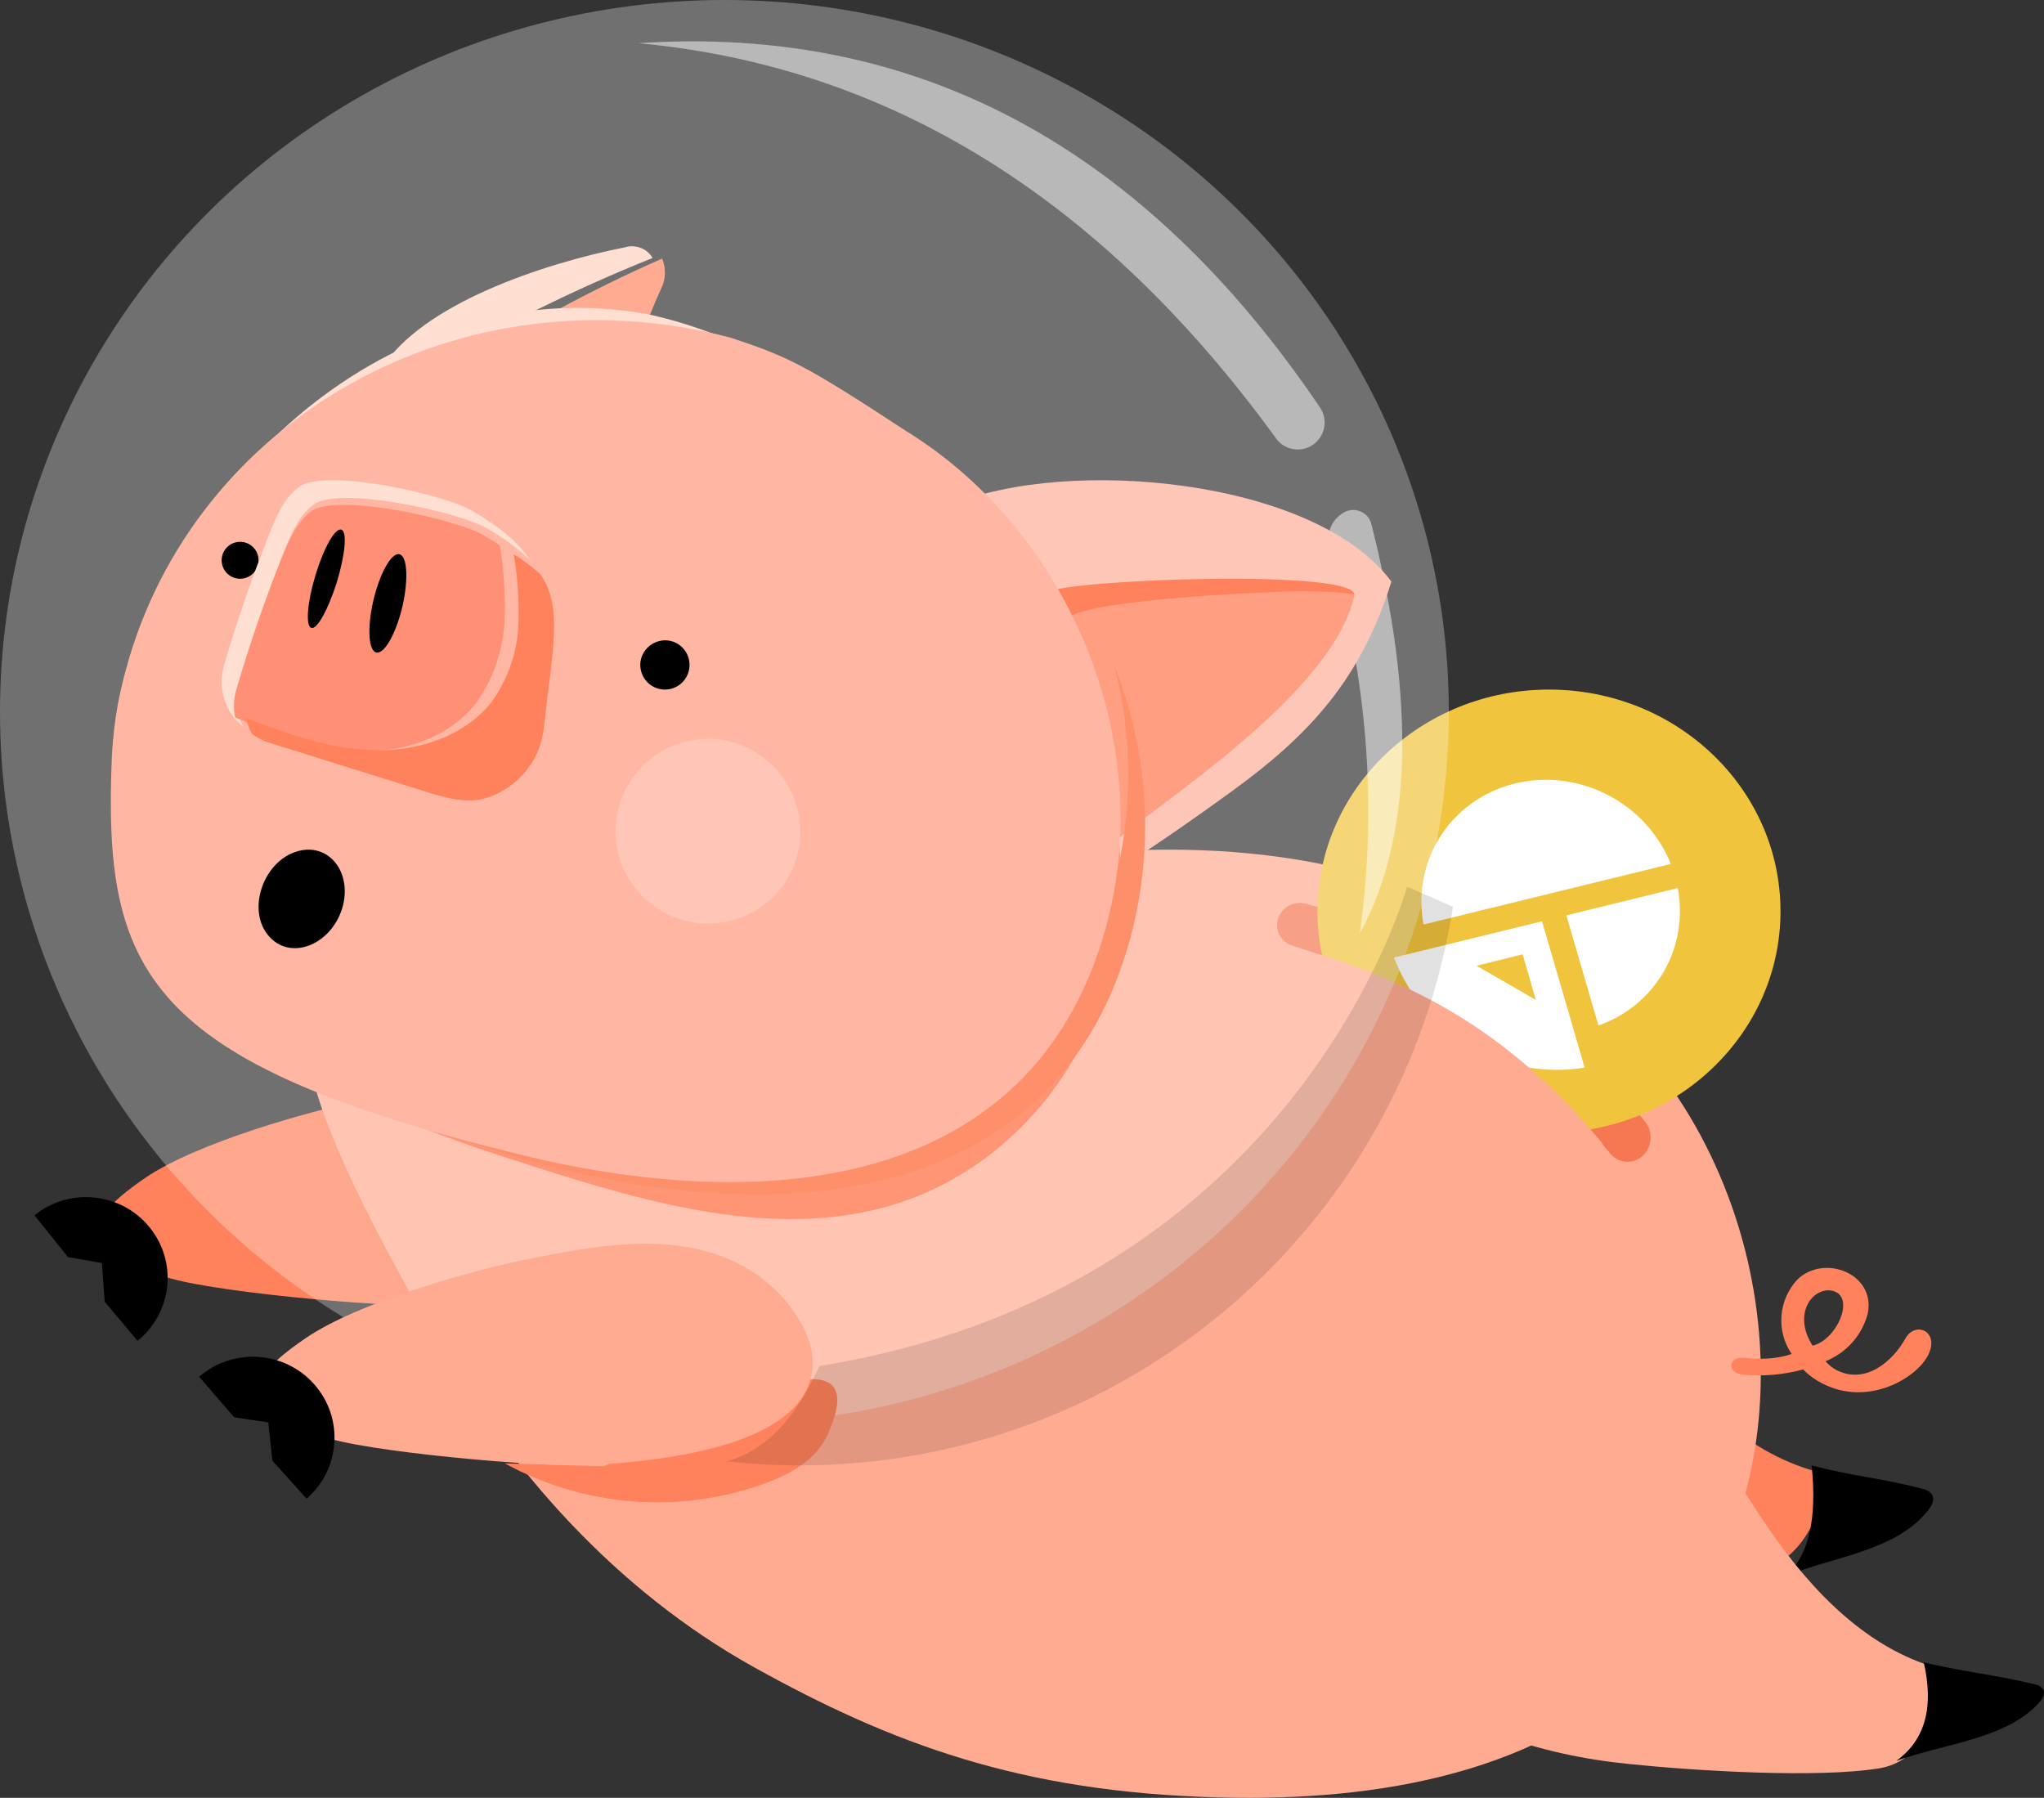
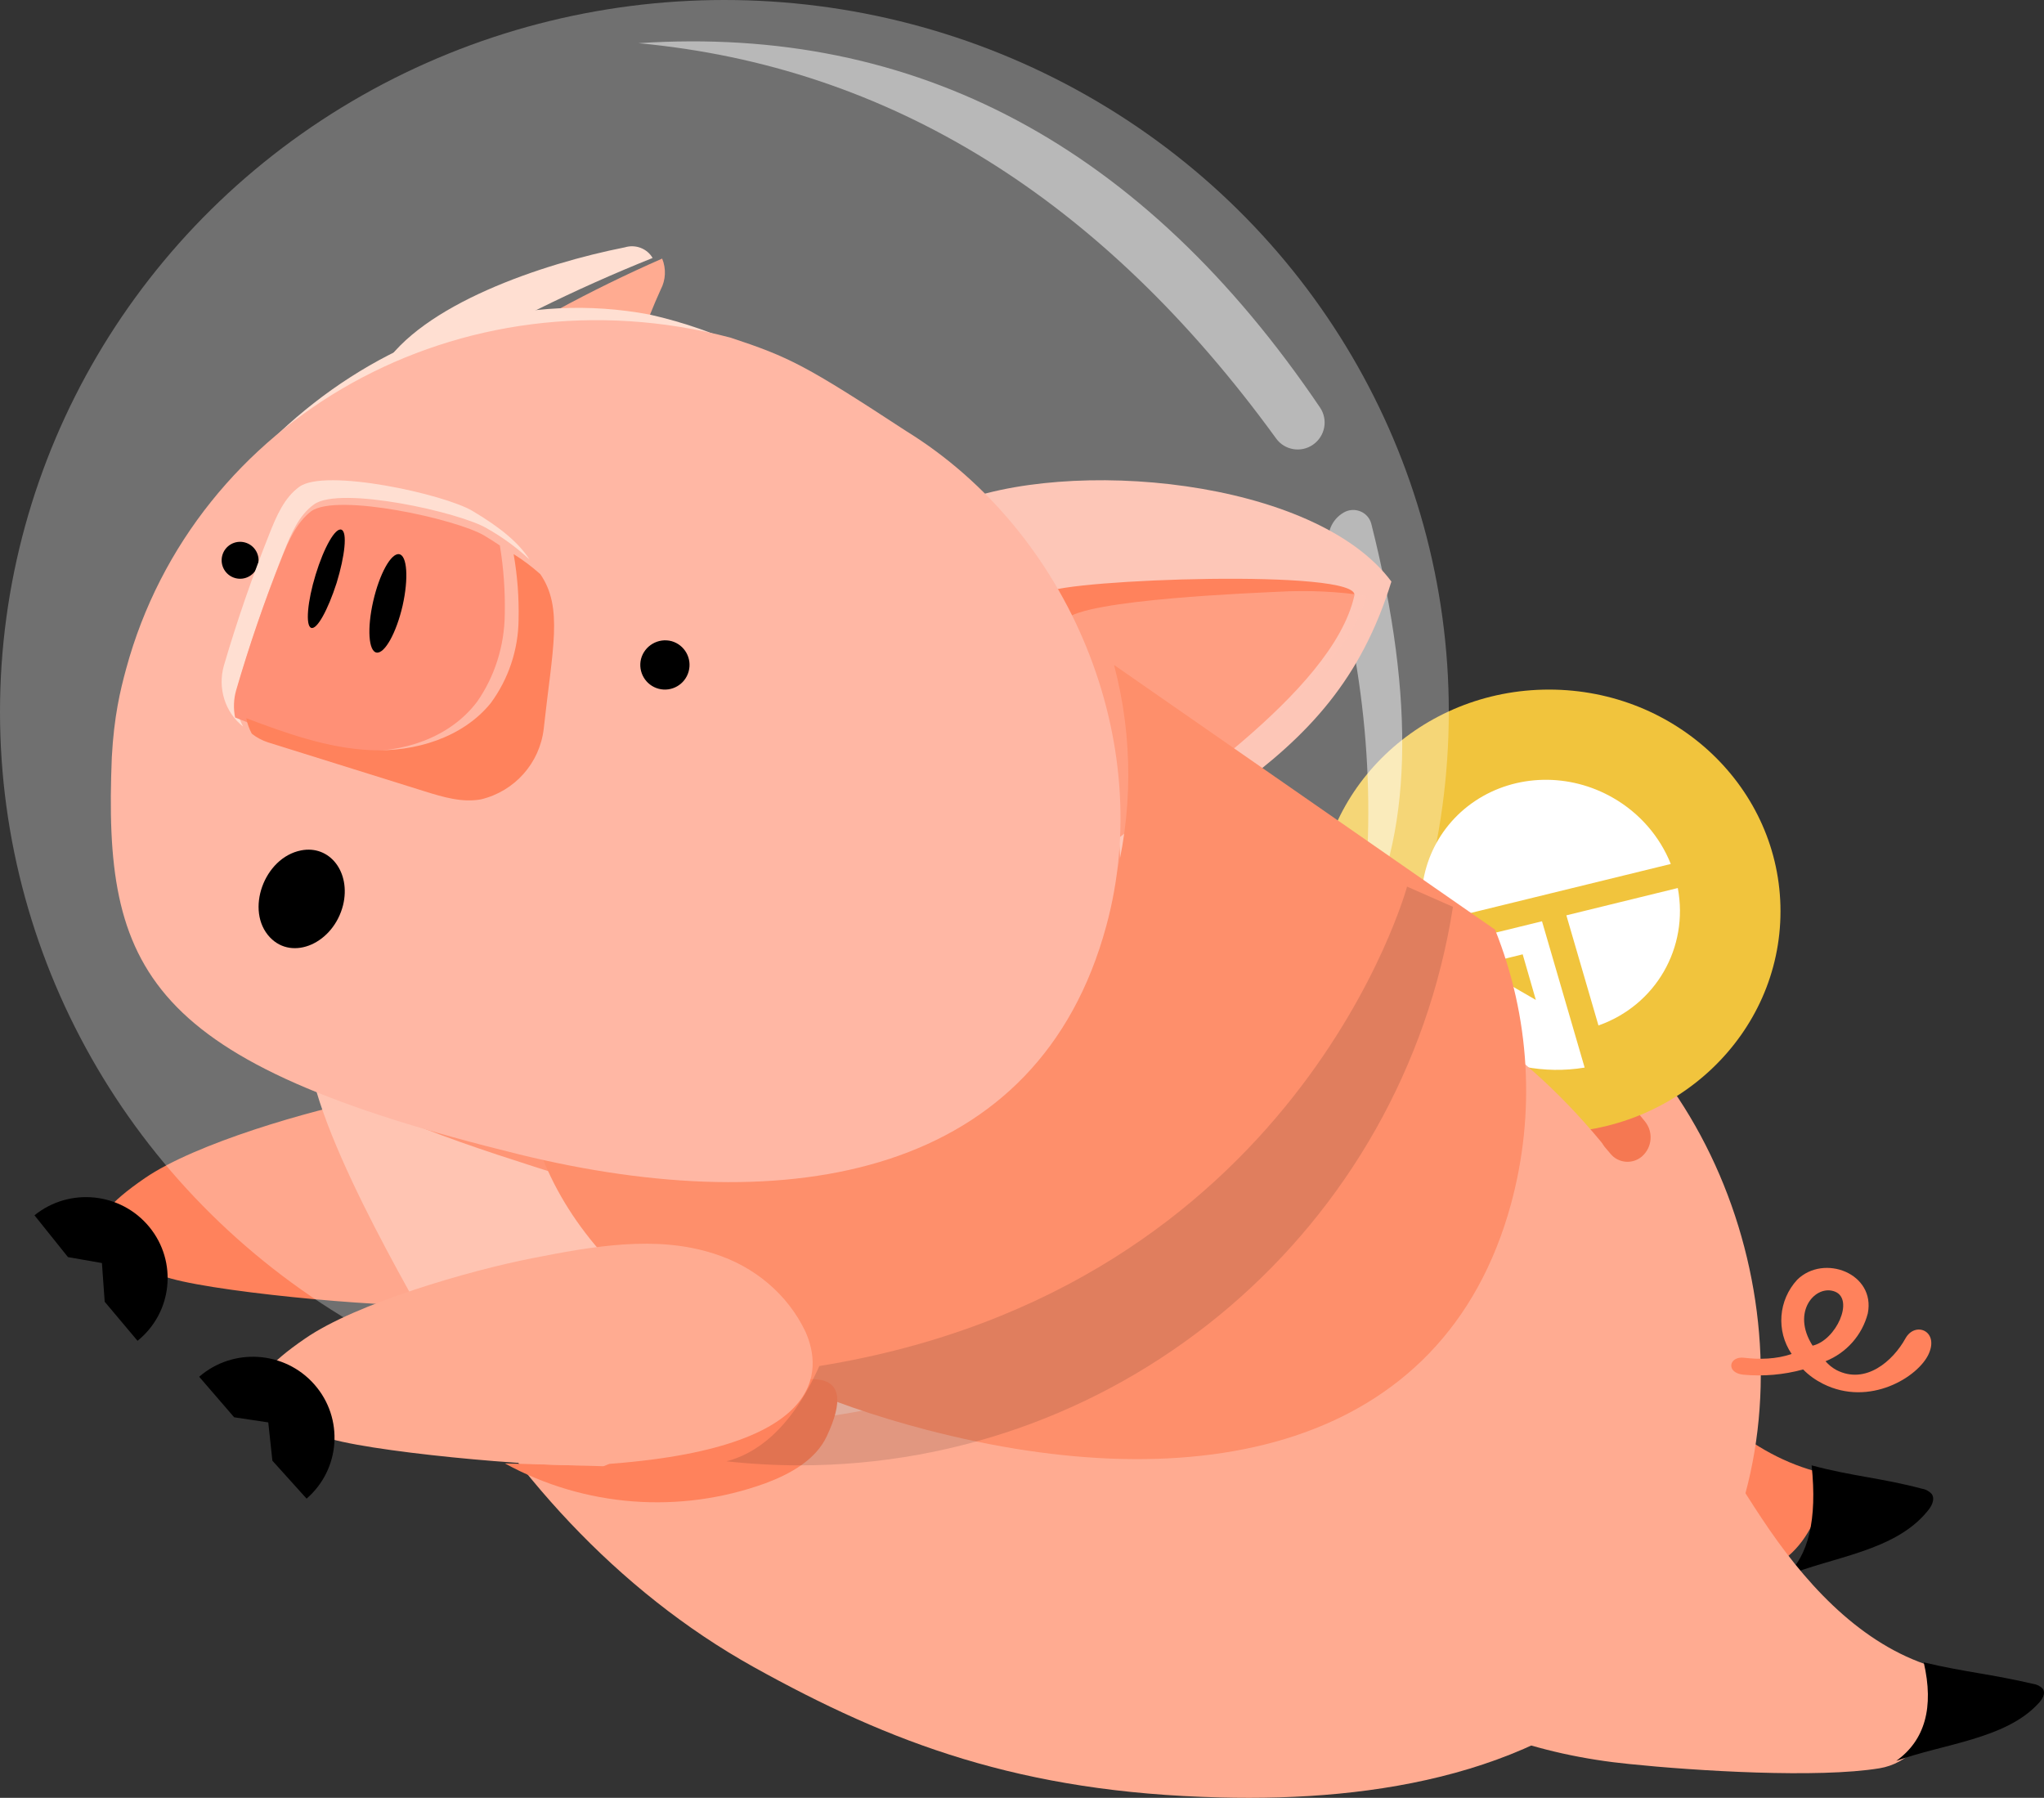
<svg xmlns="http://www.w3.org/2000/svg" xmlns:xlink="http://www.w3.org/1999/xlink" width="166" height="146" viewBox="0 0 166 146">
  <rect x="0" y="0" width="166" height="146" fill="#333333" stroke="none" />
  <defs>
    <ellipse id="prefix__a" cx="18.8" cy="18" rx="18.8" ry="18" />
  </defs>
  <g fill="none" fill-rule="evenodd">
    <path fill="#FF825C" fill-rule="nonzero" d="M30.252 89.174c4.883-.951 10.04-1.896 14.757-.367 3.303 1.045 5.99 3.348 7.407 6.349 1.334 2.99 2.049 9.74-17.454 10.82-3.946.218-18.68-1.134-21.804-2.385-5.77-2.297-7.342-3.84-1.378-7.926 4.133-2.827 13.351-5.485 18.472-6.49zM111.581 122.018c7.302-.393 13.397-7.138 14.302-14.518.905-7.38-2.68-14.71-8.178-19.5 2.205 1.42 4.193 3.164 5.899 5.175 3.935 4.59 6.67 10.1 10.114 15.081 3.444 4.982 7.926 9.636 13.706 11.22 1.606.443-.196 7.374-4.784 8.123-4.98.82-14.919.214-20.299-.335-7.274-.75-14.575-3.09-20.173-7.852-.063-.05-.112-.107-.168-.157 2.84 1.899 6.185 2.863 9.581 2.763z" />
    <path fill="#000" fill-rule="nonzero" d="M147.128 119c3.323.895 5.645 1.014 8.983 1.902.303.05.581.206.785.444.28.451-.055 1.03-.39 1.41-2.661 3.235-7.691 3.672-11.506 5.244 1.88-1.612 2.59-4.612 2.128-9zM5.522 102.09L2.8 98.693c2.839-2.292 7.014-1.868 9.326.947 2.311 2.815 1.883 6.955-.956 9.246l-2.668-3.173-.224-3.142-2.756-.483z" />
    <path fill="#FFAB91" fill-rule="nonzero" d="M131.843 83.647c13.262 13.502 15.47 37.434 2.447 51.152-8.768 9.229-22.451 11.505-35.227 11.17-16.173-.398-26.72-4.405-37.879-10.605-11.046-6.157-19.934-15.987-26.016-27.017-2.573-4.663-11.637-20.078-9.963-25.132 2.334-7.024 17.43-.824 24.3-3.687 24.779-10.283 60.984-19.01 82.338 4.12z" />
    <path fill="#F57852" fill-rule="nonzero" d="M103.797 74.605c-.294.907.206 1.88 1.119 2.176 6.026 1.959 10.932 4.167 14.718 6.625 3.73 2.422 7.454 5.857 11.171 10.304.628.751 1.75.855 2.508.232.024-.02.048-.04.07-.061.8-.732.896-1.952.22-2.797-3.62-4.525-7.606-8.193-11.96-11.003-4.413-2.848-9.61-5.078-15.59-6.69-.959-.257-1.952.277-2.256 1.214z" />
    <g transform="translate(107 56)">
      <ellipse cx="18.8" cy="18" fill="#F1C43D" fill-rule="nonzero" rx="18.8" ry="18" />
      <mask id="prefix__b" fill="#fff">
        <use xlink:href="#prefix__a" />
      </mask>
      <g mask="url(#prefix__b)">
        <g>
          <path fill="#FFF" fill-rule="nonzero" d="M18.807 16.602c3.211-3.747 3.211-9.143 0-12.889l-6.729 6.446 6.73 6.443zM17.338 18.011l-6.732-6.445-6.73 6.445-2.206 2.113c5.14 4.226 12.734 4.226 17.875 0l-2.207-2.113zm-6.749-3.336l2.776 2.672H7.813l2.776-2.672zM10.609 0c-4.102 0-7.836 2.265-9.59 5.815-1.754 3.55-1.213 7.75 1.388 10.787l14.93-14.296C15.444.812 13.064-.004 10.61 0z" transform="rotate(30 .89 29.42)" />
        </g>
      </g>
    </g>
    <path fill="#FFAB91" fill-rule="nonzero" d="M101.9 77.799c-.288.944.03 1.967.805 2.586 4.13 3.303 7.965 6.06 11.502 8.27 3.529 2.205 7.788 4.57 12.777 7.093.95.48 2.104.313 2.876-.418.735-.697.804-1.838.158-2.617-3.456-4.169-7.24-7.53-11.354-10.086-4.17-2.59-9.062-4.59-14.677-5.998-.899-.225-1.818.29-2.086 1.17z" />
    <g fill="#FFF" fill-rule="nonzero">
      <ellipse cx="58.831" cy="57.808" opacity=".3" rx="58.831" ry="57.808" />
      <path d="M110.433 75.803c1.444-10.295.627-20.753-2.452-31.374-.317-1.092.165-2.254 1.166-2.819.726-.408 1.651-.161 2.067.552.07.12.122.248.156.382 3.637 14.412 3.324 25.498-.937 33.259zM51.85 3.507c22.547-1.5 40.998 8.363 55.353 29.587.672.993.418 2.332-.572 3.02-.965.672-2.3.45-2.986-.496C89.478 16.107 72.213 5.403 51.85 3.508z" opacity=".5" />
    </g>
    <path fill="#FFDFD2" fill-rule="nonzero" d="M50.746 20.086C44.03 21.417 34.224 24.72 31 29.928c.448 0 1.85.043 3.731.072 5.827-3.486 11.937-6.513 18.269-9.05-.443-.768-1.385-1.129-2.254-.864z" />
    <path fill="#FFAB91" fill-rule="nonzero" d="M50.738 32c.707-2.925 1.685-5.768 2.922-8.489.408-.771.451-1.7.116-2.511-5.815 2.551-11.425 5.596-16.776 9.104 5.166.072 14.121.297 13.738 1.896z" />
    <path fill="#FDC6B7" fill-rule="nonzero" d="M77.275 40.991c-.39 1.973-.365 4.005.07 5.968 1.256 6.727 3.272 13.287 6.01 19.553 1.069 2.482 2.413 5.625 4.51 5.483 1.667-.134 10.148-6.265 12.244-7.787 6.175-4.484 10.441-9.048 12.891-16.98-6.241-8.387-26.296-10.162-35.725-6.237z" />
    <path fill="#FF825C" fill-rule="nonzero" d="M109.992 48.369C108.205 56.363 94.256 65.102 89.68 69c-.705-3.72-1.474-7.37-2.309-10.948-.695-2.981-2.295-6.517-2.371-9.939 1.537-1.072 25.486-1.952 24.992.256z" />
    <path fill="#FDC6B7" fill-rule="nonzero" d="M111 48.385c-2.123 7.605-15.768 15.904-19.986 20.766-.432.494-.934.995-1.323.81-.283-.137-.418-.624-.531-1.075-.708-2.864-4.55-16.312-2.626-18.56 1.416-1.669 15.846-2.191 17.283-2.27 2.399-.135 4.806-.025 7.183.33z" opacity=".41" />
    <path fill="#FF825C" fill-rule="nonzero" d="M20.914 84.055c6.302 5.343 14.505 8.137 22.5 10.699 9.332 2.98 19.414 5.843 28.698 3.206 8.32-2.355 14.65-9.05 17.286-16.782 2.634-7.732 1.844-16.364-1.089-24.178-1.068 10.108-9.11 18.726-19.144 22.379-10.033 3.653-21.66 2.747-31.895-1.016-4.073-1.52-7.986-3.432-11.683-5.707-2.49-1.517-6.518-5.953-9.645-5.095-7.835 2.156 2.143 14.09 4.972 16.494z" opacity=".7" />
    <path fill="#FFDFD2" fill-rule="nonzero" d="M21.808 54.266c-.432 1.725-1.774 3.085-3.508 3.557-1.735.472-3.593-.017-4.859-1.28-1.266-1.261-1.744-3.1-1.249-4.809.432-1.725 1.774-3.085 3.508-3.557 1.735-.472 3.593.017 4.859 1.28 1.266 1.261 1.744 3.1 1.249 4.809z" />
-     <path fill="#FE8F6B" fill-rule="nonzero" d="M90.474 54c1.569 5.929 1.544 12.153-.07 18.07-5.473 20.073-25.57 24.064-47.46 18.354C28.247 86.584 16.49 79.376 12 68.929c2.825 12.69 15.712 21.363 32.313 25.693 21.89 5.71 41.98 1.72 47.46-18.354 2-7.369 1.546-15.17-1.299-22.268z" />
+     <path fill="#FE8F6B" fill-rule="nonzero" d="M90.474 54c1.569 5.929 1.544 12.153-.07 18.07-5.473 20.073-25.57 24.064-47.46 18.354c2.825 12.69 15.712 21.363 32.313 25.693 21.89 5.71 41.98 1.72 47.46-18.354 2-7.369 1.546-15.17-1.299-22.268z" />
    <path fill="#FFDFD2" fill-rule="nonzero" d="M58.932 29.159c3.167.861 6.214 2.126 9.068 3.763-4.453-3.596-9.655-6.116-15.212-7.37C32.923 21.782 14 37.869 10.358 57.365 10.14 58.565 10.02 59.78 10 61c.19-1.856.526-3.694 1.005-5.496C16.46 34.783 38.47 23.614 58.932 29.16z" />
    <path fill="#FFB7A4" fill-rule="nonzero" d="M73.59 35.004c-8.164-5.34-9.464-5.997-14.26-7.584-21.983-5.77-43.582 6.607-49.085 26.89-.482 1.764-.986 3.872-1.164 7.176-.702 17.375 2.597 24.778 33.102 32.265 22.075 5.414 42.156 1.737 47.659-18.545 4.084-14.966-2.943-31.99-16.253-40.202z" />
-     <path fill="#FFF" fill-rule="nonzero" d="M64.719 69.599c-1.154 3.954-5.286 6.238-9.255 5.115-3.968-1.122-6.287-5.23-5.193-9.202 1.093-3.971 5.19-6.318 9.174-5.257 4.04 1.127 6.4 5.31 5.274 9.344z" opacity=".2" />
    <path fill="#FF825C" fill-rule="nonzero" d="M48.976 119.07L41 118.84c6.47 3.55 14.209 4.14 21.164 1.614 2.017-.752 4.07-1.889 4.975-3.805 5.527-11.735-17.323 2.45-18.163 2.422z" />
    <path fill="#FFAB91" fill-rule="nonzero" d="M43.236 102.176c4.875-.958 10.039-1.896 14.749-.367 3.314 1.038 6.012 3.342 7.435 6.348 1.327 2.997 2.041 9.746-17.46 10.82-3.938.217-18.68-1.108-21.802-2.352-5.77-2.297-7.342-3.847-1.378-7.925 4.133-2.861 13.35-5.525 18.456-6.524z" />
    <path fill="#000" fill-rule="nonzero" d="M19.016 115.096l-2.84-3.292c2.756-2.388 6.944-2.109 9.353.624 2.41 2.733 2.128 6.886-.63 9.274l-2.777-3.079-.336-3.111-2.77-.416z" />
    <path fill="#FFAB91" fill-rule="nonzero" d="M135.91 123.5c.899-7.38-2.671-14.71-8.206-19.5 2.206 1.42 4.193 3.164 5.9 5.175 3.941 4.582 6.67 10.092 10.113 15.074 3.444 4.982 7.926 9.643 13.706 11.228 1.606.435-.19 7.373-4.777 8.122-4.98.821-14.919.215-20.298-.342-7.28-.714-14.582-3.084-20.18-7.852l-.168-.15c2.848 1.905 6.203 2.87 9.61 2.763 7.3-.393 13.403-7.138 14.3-14.518z" />
    <path fill="#000" fill-rule="nonzero" d="M156.234 135c3.323.79 5.544.96 8.874 1.744.306.038.585.177.785.392.286.391-.055.908-.39 1.243-2.653 2.849-7.689 3.24-11.503 4.621 2.334-1.674 3.079-4.34 2.234-8zM54.546 52.069c1.054.3 1.671 1.394 1.383 2.453-.288 1.06-1.373 1.69-2.434 1.413-1.06-.277-1.7-1.358-1.435-2.424.29-1.085 1.402-1.73 2.486-1.442zM19.892 44.052c.799.217 1.271 1.04 1.056 1.838-.215.799-1.037 1.273-1.836 1.059-.8-.214-1.274-1.035-1.061-1.835.102-.385.354-.714.7-.914.346-.199.756-.252 1.141-.148z" />
    <path fill="#FFDFD2" fill-rule="nonzero" d="M19.379 55.47c1.062-3.625 2.3-7.206 3.697-10.706.566-1.426 1.216-2.941 2.425-3.801 2.096-1.537 11.88.64 14.06 1.956 1.236.694 2.39 1.538 3.439 2.514-.867-1.345-2.313-2.566-4.626-3.94-2.314-1.376-11.986-3.494-14.068-1.957-1.21.868-1.859 2.375-2.425 3.81-1.398 3.5-2.635 7.08-3.697 10.705-.525 1.83.098 3.81 1.558 4.949-.576-1.074-.707-2.35-.363-3.53z" />
    <path fill="#FF9076" fill-rule="nonzero" d="M29.06 60.983c3.606.177 7.455-1.03 9.7-4.013 1.426-2.055 2.206-4.53 2.233-7.076.041-1.875-.092-3.75-.398-5.596-.39-.266-.809-.53-1.276-.81-2.204-1.318-11.967-3.498-14.06-1.96-1.178.914-1.827 2.387-2.392 3.808-1.394 3.505-2.629 7.09-3.689 10.721-.205.717-.233 1.477-.084 2.21 3.23 1.288 6.528 2.54 9.966 2.716z" />
    <path fill="#FF825C" fill-rule="nonzero" d="M44.157 59.19c.705-6.498 1.6-9.835-.274-12.56-.675-.605-1.4-1.15-2.17-1.63.31 1.762.444 3.55.402 5.339-.027 2.43-.815 4.79-2.254 6.75-2.268 2.81-6.155 3.997-9.797 3.829-3.472-.169-6.803-1.363-10.064-2.592.084.44.236.864.45 1.257.392.31.836.547 1.31.702l12.741 3.983c1.486.464 3.043.928 4.564.647 2.733-.656 4.766-2.941 5.092-5.725z" />
    <path fill="#000" fill-rule="nonzero" d="M27.338 47.34c-.71 2.2-1.603 3.832-2.071 3.645-.468-.186-.305-2.126.369-4.326.673-2.2 1.595-3.831 2.092-3.644.496.186.283 2.126-.39 4.326zM32.697 49.184c-.506 2.203-1.45 3.906-2.11 3.812-.658-.093-.782-1.976-.276-4.18.506-2.203 1.44-3.906 2.1-3.812.658.093.782 1.969.286 4.18zM24.452 69.06c2.34-.458 4.058 1.777 3.41 4.443-.78 3.096-4.097 4.565-5.94 2.617-2.036-2.153-.483-6.472 2.53-7.06z" />
    <path fill="#000" fill-rule="nonzero" d="M66.54 110.934C105.43 104.643 114.272 72 114.272 72L118 73.643C113.909 99.763 91.388 119.01 64.931 119c-1.981-.003-3.961-.113-5.931-.329 2.21-.566 5.162-2.39 7.54-7.737z" opacity=".12" style="mix-blend-mode:exclusion" />
    <path fill="#FF825C" fill-rule="nonzero" d="M154.748 108.69c-1.018 1.845-3.241 3.782-5.6 2.572-.339-.183-.64-.427-.892-.717 1.703-.68 2.978-2.123 3.434-3.885.644-3.243-3.558-4.857-5.728-2.74-1.54 1.667-1.73 4.161-.458 6.032-1.237.435-2.64.457-3.864.31-1.224-.148-1.508 1.208-.08 1.374 1.639.153 3.293.01 4.88-.424.465.48 1.02.868 1.614 1.167 3.77 1.898 7.745-.557 8.587-2.438.843-1.881-1.12-2.651-1.893-1.25zm-5.715-3.795c1.567.636.095 3.935-1.825 4.385-1.778-2.77.258-5.02 1.825-4.385z" />
  </g>
</svg>